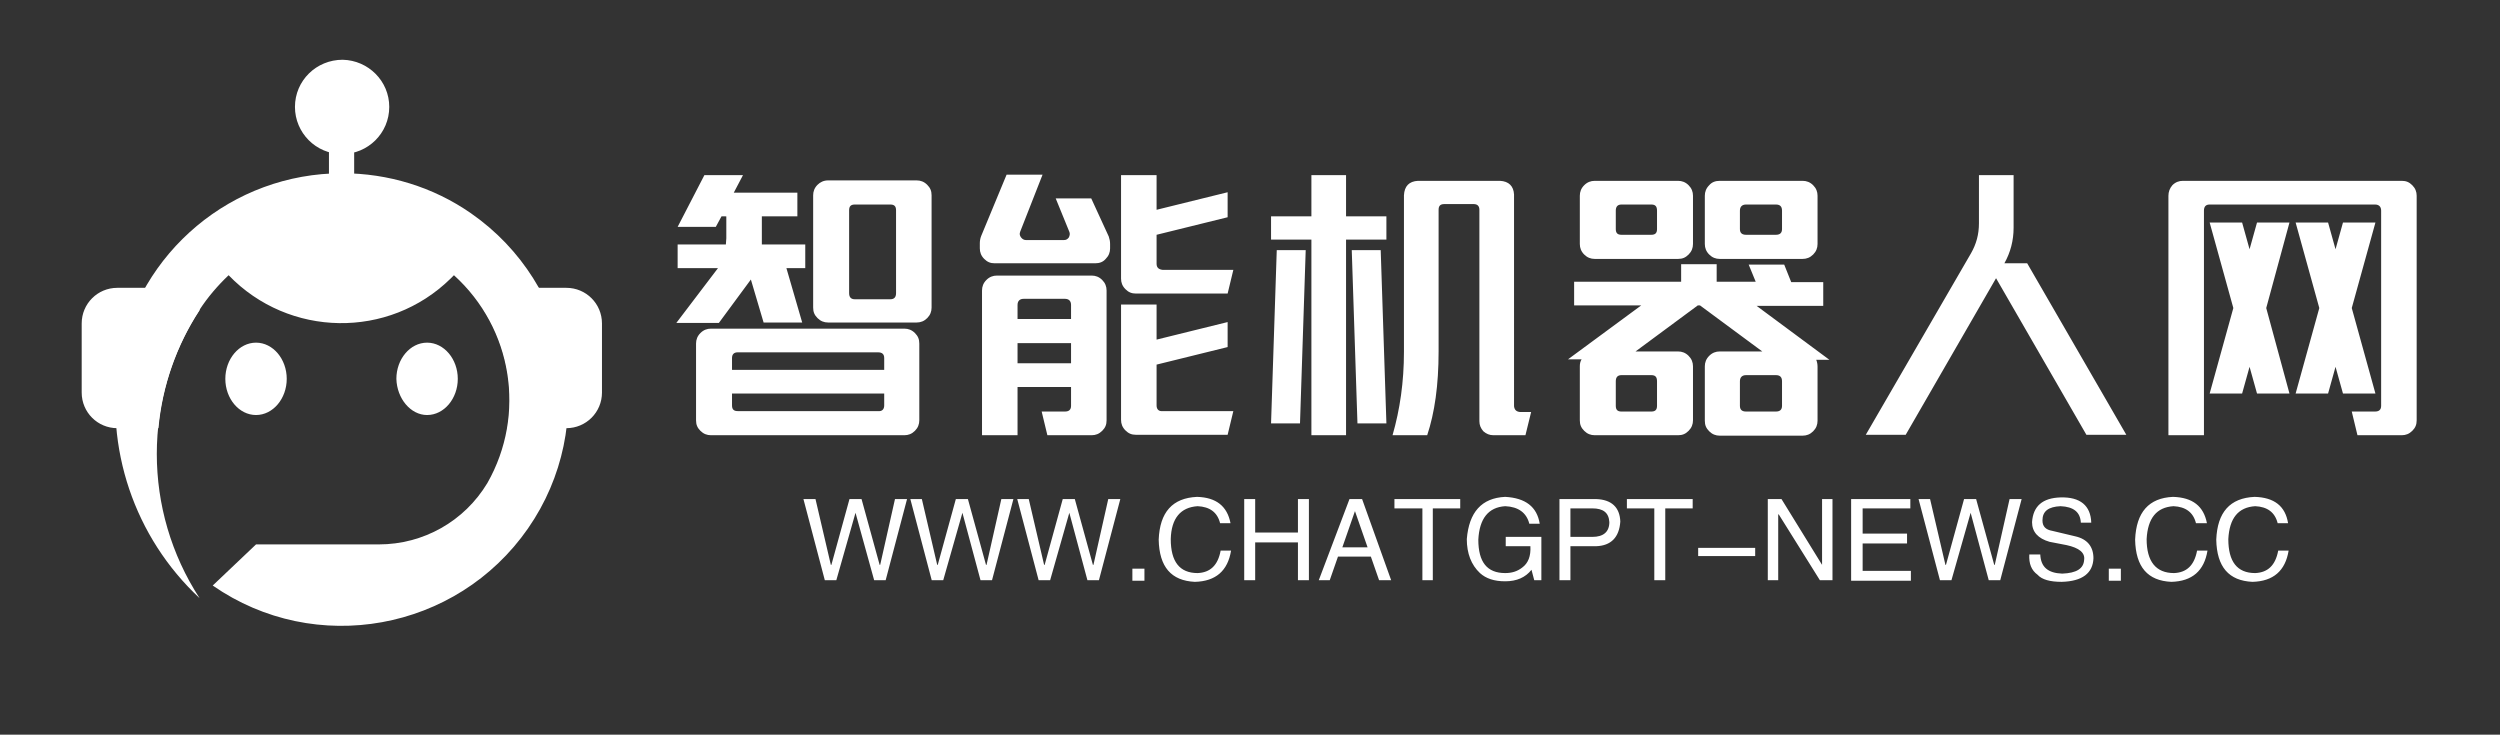
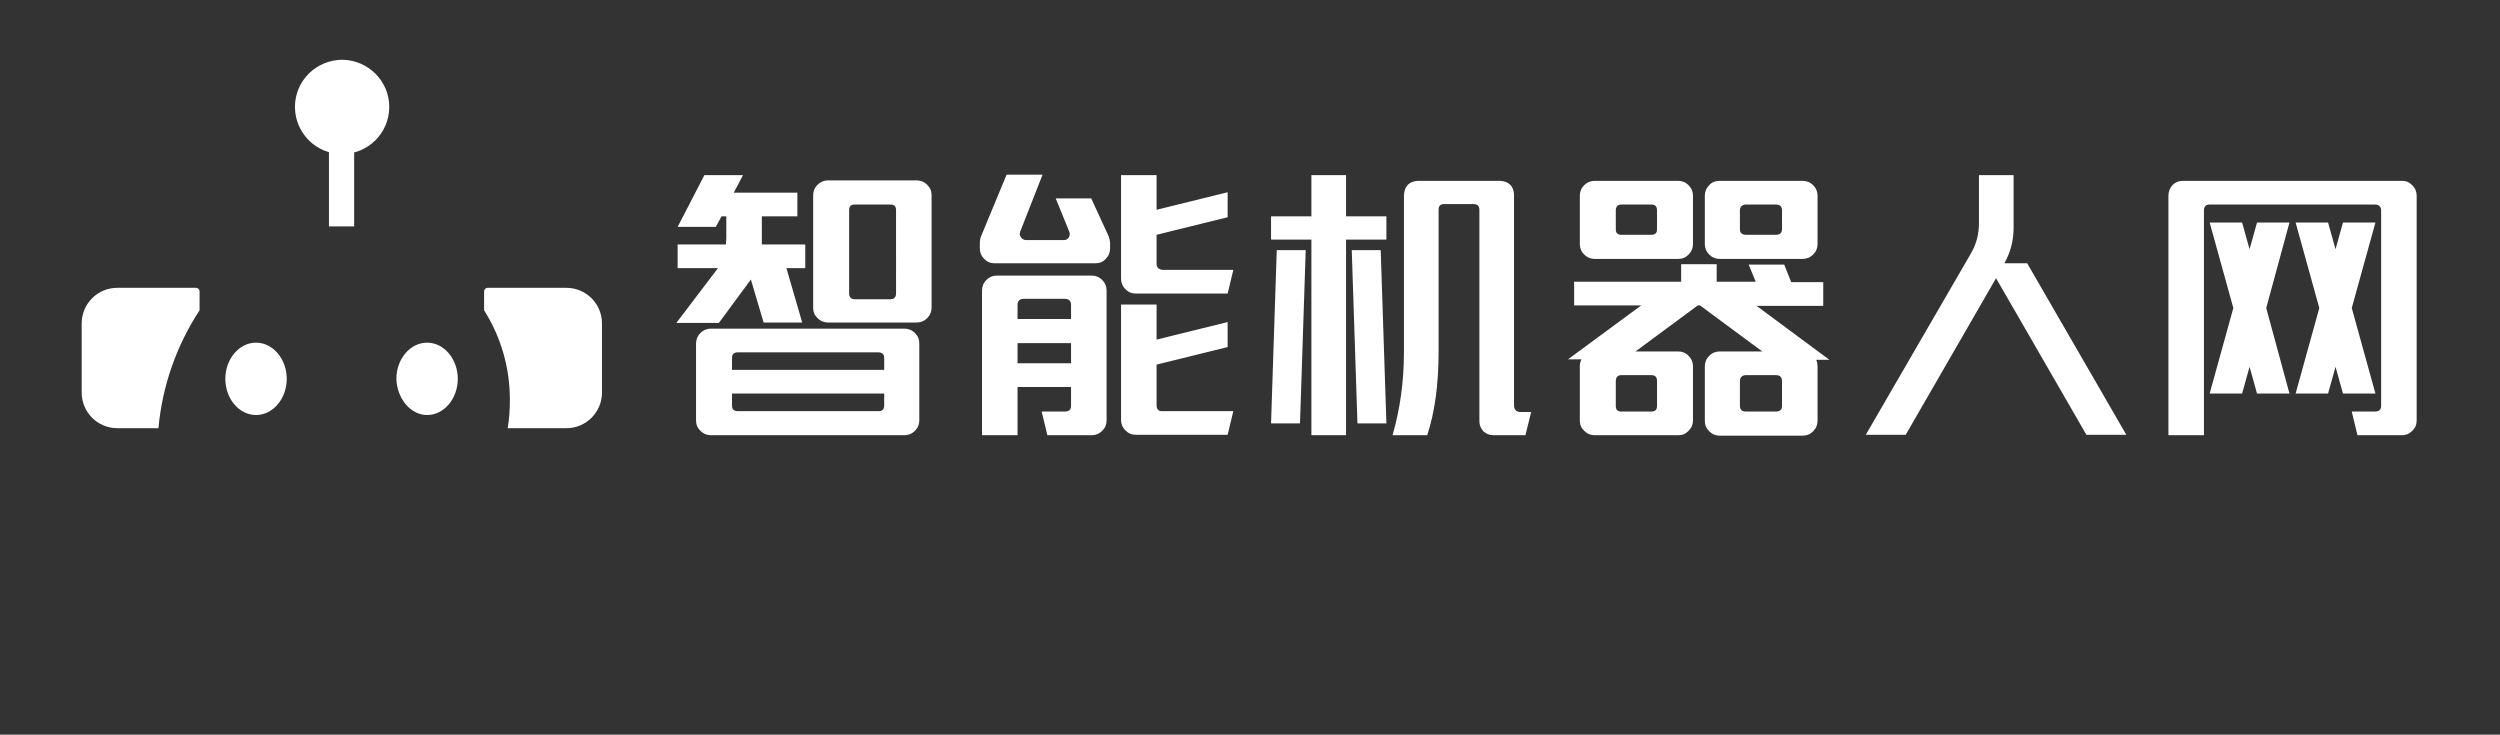
<svg xmlns="http://www.w3.org/2000/svg" version="1.1" id="图层_1" x="0px" y="0px" viewBox="0 0 456 134" style="enable-background:new 0 0 456 134;" xml:space="preserve">
  <rect x="0" y="0" width="456" height="134" fill="#333333" stroke="none" />
  <style type="text/css">
	.st0{fill:#FFFFFF;fill-opacity:0;}
	.st1{fill:#FFFFFF;}
</style>
  <g transform="translate(0,0)">
    <g>
-       <rect x="14.9" y="10.9" class="st0" width="94.9" height="103.2" />
      <path class="st1" d="M109.8,59v12.6c0,3.6-2.9,6.5-6.5,6.5H92.6c0.3-1.7,0.4-3.4,0.4-5.2c0-5.8-1.6-11.4-4.7-16.3v-3.5    c0-0.3,0.3-0.6,0.6-0.6l0,0h14.4C106.9,52.5,109.8,55.4,109.8,59z M36.4,56.6v-3.5c0-0.3-0.3-0.6-0.6-0.6h0H21.4    c-3.6,0-6.5,2.9-6.5,6.5v12.6c0,3.6,2.9,6.5,6.5,6.5h7.5C29.6,70.4,32.2,63,36.4,56.6z M60,41.3h4.6V23.1H60V41.3z M53.8,19.5    c0,4.7,3.8,8.6,8.6,8.6c4.7,0,8.6-3.8,8.6-8.6c0-4.7-3.8-8.5-8.5-8.6C57.7,10.9,53.8,14.7,53.8,19.5    C53.8,19.5,53.8,19.5,53.8,19.5z M77.9,75.7c3.1,0,5.6-3,5.6-6.6c0-3.6-2.5-6.6-5.6-6.6c-3.1,0-5.6,3-5.6,6.6    C72.4,72.7,74.9,75.7,77.9,75.7z M52.3,69.1c0-3.6-2.5-6.6-5.6-6.6c-3.1,0-5.6,3-5.6,6.6c0,3.6,2.5,6.6,5.6,6.6    C49.8,75.7,52.3,72.7,52.3,69.1z" />
-       <path class="st1" d="M62.4,31.6c-20,0-37.1,14.3-40.7,34c-2.7,16.1,2.8,32.4,14.7,43.5c-10.4-16-10.4-36.6,0-52.6    c1.5-2.3,3.3-4.4,5.3-6.3c11,11.4,29.2,11.7,40.5,0.6c0.2-0.2,0.4-0.4,0.6-0.6c10.7,9.7,13.2,25.4,6.1,37.9    c-4.2,7-11.7,11.2-19.8,11.2H46.7l-7.9,7.5c18.7,13,44.5,8.3,57.5-10.4s8.3-44.5-10.4-57.5C79,34.1,70.8,31.6,62.4,31.6z" />
    </g>
  </g>
  <g transform="translate(56.4,7.705)">
    <g transform="translate(0,0)">
      <g transform="scale(0.8)">
        <g>
          <path class="st1" d="M96.8,34.3h14.5v5.4h-8.1v6.4h9.9v5.4h-4.3l3.6,12.4h-8.8l-2.9-9.8L93.4,64h-9.7l9.5-12.5H84v-5.4h11      c0-0.5,0.1-1,0.1-1.4l0,0v-5H94l-1.3,2.4H84l6.1-11.8h8.8L96.8,34.3z M118.3,31.5h20.2c0.9,0,1.7,0.3,2.4,1l0,0      c0.7,0.7,1,1.4,1,2.4l0,0v25.6c0,0.9-0.3,1.7-1,2.4l0,0c-0.7,0.7-1.5,1-2.4,1l0,0h-20.2c-0.9,0-1.7-0.3-2.4-1l0,0      c-0.7-0.7-1-1.4-1-2.4l0,0V34.9c0-0.9,0.3-1.7,1-2.4l0,0C116.5,31.9,117.3,31.5,118.3,31.5L118.3,31.5z M132.5,37h-8.1      c-0.9,0-1.3,0.4-1.3,1.3l0,0v18.9c0,0.9,0.4,1.4,1.3,1.4l0,0h8.1c0.9,0,1.3-0.5,1.3-1.4l0,0V38.3C133.8,37.4,133.4,37,132.5,37      L132.5,37z M96.4,72v2.7h34.7V72c0-0.9-0.5-1.3-1.4-1.3l0,0h-32C96.8,70.7,96.4,71.2,96.4,72L96.4,72z M131.1,82.8v-2.7H96.4      v2.7c0,0.9,0.4,1.3,1.3,1.3l0,0h32C130.6,84.2,131.1,83.7,131.1,82.8L131.1,82.8z M91.6,65.3h44.1c0.9,0,1.7,0.3,2.4,1l0,0      c0.7,0.7,1,1.4,1,2.4l0,0v17.5c0,0.9-0.3,1.7-1,2.4l0,0c-0.7,0.7-1.5,1-2.4,1l0,0H91.6c-0.9,0-1.7-0.3-2.4-1l0,0      c-0.7-0.7-1-1.4-1-2.4l0,0V68.7c0-0.9,0.3-1.7,1-2.4l0,0C89.9,65.6,90.7,65.3,91.6,65.3L91.6,65.3z M178.4,53.2h-21.6      c-0.9,0-1.7,0.3-2.4,1l0,0c-0.7,0.7-1,1.5-1,2.4l0,0v33h8.1v-11h12.2v4.3c0,0.9-0.5,1.3-1.4,1.3l0,0H167l1.3,5.4h10.1      c0.9,0,1.7-0.3,2.4-1l0,0c0.7-0.7,1-1.4,1-2.4l0,0V56.6c0-0.9-0.3-1.7-1-2.4l0,0C180.1,53.5,179.3,53.2,178.4,53.2L178.4,53.2z       M162.9,58.5h9.4c0.9,0,1.4,0.5,1.4,1.4l0,0v3.2h-12.2v-3.2C161.5,59,162,58.5,162.9,58.5L162.9,58.5z M173.7,73.2h-12.2v-4.6      h12.2V73.2z M178.3,35.6h-8.1l3.1,7.6c0.2,0.4,0.1,0.9-0.1,1.3l0,0c-0.3,0.4-0.6,0.6-1.1,0.6l0,0h-8.7c-0.4,0-0.8-0.2-1.1-0.6      l0,0c-0.3-0.4-0.4-0.8-0.2-1.3l0,0l5.1-13H159l-5.8,14c-0.2,0.5-0.3,1.1-0.3,1.6l0,0v1.2c0,0.9,0.3,1.7,1,2.4l0,0      c0.7,0.7,1.4,1,2.4,1l0,0h22.9c1,0,1.8-0.3,2.4-1l0,0c0.7-0.7,1-1.5,1-2.4l0,0V46c0-0.6-0.1-1.1-0.3-1.7l0,0L178.3,35.6z       M193.2,50.5v-6.6l16.2-4v-5.7l-16.2,4v-7.9h-8.1v23.6c0,0.9,0.3,1.7,1,2.4l0,0c0.7,0.7,1.4,1,2.4,1l0,0h20.9l1.3-5.4h-16.1      C193.7,51.8,193.2,51.4,193.2,50.5L193.2,50.5z M193.2,82.8v-9.3l16.2-4v-5.7l-16.2,4v-8h-8.1v26.3c0,0.9,0.3,1.7,1,2.4l0,0      c0.7,0.7,1.4,1,2.4,1l0,0h20.9l1.3-5.4h-16.1C193.7,84.2,193.2,83.7,193.2,82.8L193.2,82.8z M257.5,70.5V38.2      c0-0.9,0.4-1.3,1.3-1.3l0,0h6.6h0.1c0.8,0,1.3,0.4,1.3,1.3l0,0v48.2c0,0.9,0.3,1.6,0.9,2.3l0,0c0.7,0.6,1.4,0.9,2.3,0.9l0,0h7.3      l1.3-5.3h-2.6c-0.8-0.1-1.2-0.5-1.3-1.3l0,0V34.7c-0.1-1.9-1.2-3-3.2-3.1l0,0h-18.7c-2,0.1-3.1,1.2-3.2,3.3l0,0v35.7      c0,6.8-0.9,13.1-2.6,19l0,0h7.9C256.6,84.5,257.5,78.2,257.5,70.5L257.5,70.5z M228.5,45v44.6h7.9V45h9.2v-5.3h-9.2v-9.4h-7.9      v9.4h-9.2V45H228.5z M227.2,47.4h-6.6l-1.3,39.5h6.6L227.2,47.4z M244.3,47.4h-6.6l1.3,39.5h6.6L244.3,47.4z M306,37h-6.8      c-0.9,0-1.3,0.5-1.3,1.4l0,0v4.2c0,0.9,0.4,1.3,1.3,1.3l0,0h6.8c0.9,0,1.3-0.4,1.3-1.3l0,0v-4.2C307.3,37.4,306.9,37,306,37      L306,37z M328.2,50.7h8.1l1.6,4h7.3v5.4H330l16.6,12.3h-3c0.2,0.5,0.3,1,0.3,1.6l0,0v12.3c0,0.9-0.3,1.7-1,2.4l0,0      c-0.7,0.7-1.5,1-2.4,1l0,0h-18.9c-0.9,0-1.7-0.3-2.4-1l0,0c-0.7-0.7-1-1.4-1-2.4l0,0V73.9c0-0.9,0.3-1.7,1-2.4l0,0      c0.7-0.7,1.5-1,2.4-1l0,0h9.7l-14.2-10.5h-0.5l-14.2,10.5h9.7c0.9,0,1.7,0.3,2.4,1l0,0c0.7,0.7,1,1.5,1,2.4l0,0v12.3      c0,0.9-0.3,1.7-1,2.4l0,0c-0.7,0.7-1.4,1-2.4,1l0,0h-19c-0.9,0-1.7-0.3-2.4-1l0,0c-0.7-0.7-1-1.4-1-2.4l0,0V73.9      c0-0.6,0.1-1.1,0.4-1.6l0,0H287l16.7-12.3h-15.3v-5.4h24.4v-4h8.1v4h8.9L328.2,50.7z M334.4,75.9h-6.8c-0.9,0-1.4,0.5-1.4,1.4      l0,0v5.6c0,0.9,0.5,1.3,1.4,1.3l0,0h6.8c0.9,0,1.4-0.4,1.4-1.3l0,0v-5.6C335.8,76.3,335.3,75.9,334.4,75.9L334.4,75.9z       M306,75.9h-6.8c-0.9,0-1.3,0.5-1.3,1.4l0,0v5.6c0,0.9,0.4,1.3,1.3,1.3l0,0h6.8c0.9,0,1.3-0.4,1.3-1.3l0,0v-5.6      C307.3,76.3,306.9,75.9,306,75.9L306,75.9z M334.4,37h-6.8c-0.9,0-1.4,0.5-1.4,1.4l0,0v4.2c0,0.9,0.5,1.3,1.4,1.3l0,0h6.8      c0.9,0,1.4-0.4,1.4-1.3l0,0v-4.2C335.8,37.4,335.3,37,334.4,37L334.4,37z M321.6,31.6h18.9c0.9,0,1.7,0.3,2.4,1l0,0      c0.7,0.7,1,1.5,1,2.4l0,0v11c0,0.9-0.3,1.7-1,2.4l0,0c-0.7,0.7-1.5,1-2.4,1l0,0h-18.9c-0.9,0-1.7-0.3-2.4-1l0,0      c-0.7-0.7-1-1.5-1-2.4l0,0V35c0-0.9,0.3-1.7,1-2.4l0,0C319.8,31.9,320.6,31.6,321.6,31.6L321.6,31.6z M293.1,31.6h19      c0.9,0,1.7,0.3,2.4,1l0,0c0.7,0.7,1,1.5,1,2.4l0,0v11c0,0.9-0.3,1.7-1,2.4l0,0c-0.7,0.7-1.4,1-2.4,1l0,0h-19      c-0.9,0-1.7-0.3-2.4-1l0,0c-0.7-0.7-1-1.5-1-2.4l0,0V35c0-0.9,0.3-1.7,1-2.4l0,0C291.4,31.9,292.2,31.6,293.1,31.6L293.1,31.6z       M380.5,30.3h8.1v12c0,2.9-0.7,5.6-2.1,8.1l0,0h5.2l22.6,39.1h-9.1l-20.6-35.7l-20.6,35.7h-9.1l24-41.4c1.2-2.1,1.8-4.3,1.8-6.8      l0,0V30.3z M433.3,80.1h7.4l1.7-6.1l1.7,6.1h7.4l-5.3-19.5l5.3-19.5h-7.4l-1.7,6.1l-1.7-6.1h-7.4l5.4,19.5L433.3,80.1z       M452.9,80.1h7.4L462,74l1.7,6.1h7.4l-5.4-19.5l5.4-19.5h-7.4l-1.7,6.1l-1.7-6.1h-7.4l5.4,19.5L452.9,80.1z M423.9,35v54.6h8.1      V38.4c0-0.9,0.4-1.4,1.3-1.4l0,0H471c0.9,0,1.4,0.5,1.4,1.4l0,0v44.5c0,0.9-0.5,1.3-1.4,1.3l0,0h-5.3l1.3,5.4h10.1      c0.9,0,1.7-0.3,2.4-1l0,0c0.7-0.7,1-1.4,1-2.4l0,0V35c0-0.9-0.3-1.7-1-2.4l0,0c-0.7-0.7-1.4-1-2.4-1l0,0h-49.9      c-0.9,0-1.7,0.3-2.4,1l0,0C424.2,33.3,423.9,34.1,423.9,35L423.9,35z" />
        </g>
      </g>
    </g>
    <g transform="translate(12.345,31.224)">
      <g transform="scale(1, 1)">
        <g transform="scale(1)">
-           <path class="st1" d="M87.3,54.6L87.3,54.6l-3.5,12.3h-2.1l-3.9-14.8H80l2.8,12h0.1l3.3-12h2.2l3.3,12h0.1l2.7-12h2.2l-3.9,14.8      h-2.1L87.3,54.6z M106.8,54.6L106.8,54.6l-3.5,12.3h-2.1l-3.9-14.8h2.1l2.8,12h0.1l3.3-12h2.2l3.3,12h0.1l2.7-12h2.2l-3.9,14.8      h-2.1L106.8,54.6z M126.3,54.6L126.3,54.6l-3.5,12.3h-2.1l-3.9-14.8h2.1l2.8,12h0.1l3.3-12h2.2l3.3,12h0.1l2.7-12h2.2l-3.9,14.8      h-2.1L126.3,54.6z M137.8,64.8h2.2v2.2h-2.2V64.8z M155.7,56.5L155.7,56.5h-1.9c-0.5-2-1.9-3-4.1-3.1l0,0      c-3.1,0.2-4.8,2.2-4.9,6l0,0c0,4.1,1.6,6.2,4.9,6.2l0,0c2.3-0.1,3.7-1.4,4.2-4.1l0,0h1.9c-0.6,3.7-2.8,5.6-6.6,5.7l0,0      c-4.3-0.2-6.5-2.7-6.6-7.7l0,0c0.2-5,2.5-7.6,7-7.8l0,0C153.1,51.8,155.1,53.4,155.7,56.5z M160.2,58.2h7.8v-6.1h2v14.8h-2v-6.9      h-7.8v6.9h-2V52.1h2V58.2z M182.8,66.9l-1.5-4.3h-6l-1.5,4.3h-2l5.6-14.8h2.3l5.3,14.8H182.8z M178.4,54.3l-2.3,6.6h4.6      L178.4,54.3L178.4,54.3z M190.6,53.8h-5v-1.7h12v1.7h-5v13.1h-1.9V53.8z M210.4,60.7h-4.5V59h6.5v7.9h-1.3l-0.5-1.9      c-1.1,1.4-2.7,2.1-4.8,2.1l0,0c-2,0-3.5-0.5-4.6-1.5l0,0c-1.6-1.5-2.4-3.6-2.4-6.2l0,0c0.4-4.9,2.7-7.5,7-7.7l0,0      c3.7,0.2,5.8,1.8,6.3,4.9l0,0h-1.9c-0.5-2-2-3.1-4.4-3.2l0,0c-3.1,0.2-4.7,2.3-4.9,6.1l0,0c0,4.1,1.6,6.1,4.9,6.1l0,0      c1.2,0,2.2-0.3,3.1-1l0,0C210,63.8,210.5,62.5,210.4,60.7L210.4,60.7z M221.7,53.8h-4v5.2h4c2,0,3.1-0.9,3.1-2.7l0,0      C224.7,54.6,223.7,53.8,221.7,53.8L221.7,53.8z M222.4,60.7h-4.7v6.2h-2V52.1h6.7c2.8,0.1,4.3,1.5,4.4,4.1l0,0      C226.6,59.1,225.1,60.6,222.4,60.7L222.4,60.7z M233,53.8h-5v-1.7h12v1.7h-5v13.1H233V53.8z M251.4,61v1.5H241V61H251.4z       M256.2,52.1l7.4,12v-12h1.9v14.8h-2.3l-7.5-12h-0.1v12h-1.9V52.1H256.2z M270.9,65.2h8.9v1.8h-10.9V52.1h10.8v1.7h-8.7v4.6h8.1      v1.8h-8.1V65.2z M290.7,54.6L290.7,54.6l-3.5,12.3h-2.1l-3.9-14.8h2.1l2.8,12h0.1l3.3-12h2.2l3.3,12h0.1l2.7-12h2.2l-3.9,14.8      h-2.1L290.7,54.6z M312.7,56.4L312.7,56.4h-1.9c-0.1-1.9-1.3-2.9-3.7-3l0,0c-2.2,0.1-3.3,0.9-3.3,2.6l0,0c0,1.1,0.6,1.7,1.8,1.9      l0,0l4.2,1c2.2,0.5,3.3,1.9,3.3,4l0,0c-0.1,2.7-2,4.2-5.8,4.3l0,0c-2.1,0-3.6-0.4-4.4-1.3l0,0c-1.1-0.8-1.6-2-1.5-3.7l0,0h2      c0.1,2.3,1.4,3.4,4,3.5l0,0c2.6-0.1,3.9-0.9,4-2.5l0,0c0.2-1.3-0.9-2.2-3.2-2.7l0,0l-3.1-0.6c-2.1-0.6-3.2-1.8-3.2-3.6l0,0      c0.2-2.9,1.9-4.4,5.2-4.5l0,0C310.7,51.7,312.6,53.3,312.7,56.4z M315.9,64.8h2.2v2.2h-2.2V64.8z M333.8,56.5L333.8,56.5h-2      c-0.5-2-1.9-3-4.1-3.1l0,0c-3.1,0.2-4.7,2.2-4.9,6l0,0c0,4.1,1.7,6.2,5,6.2l0,0c2.3-0.1,3.7-1.4,4.2-4.1l0,0h1.9      c-0.6,3.7-2.8,5.6-6.6,5.7l0,0c-4.3-0.2-6.5-2.7-6.6-7.7l0,0c0.2-5,2.5-7.6,6.9-7.8l0,0C331.2,51.8,333.2,53.4,333.8,56.5z       M348.6,56.5L348.6,56.5h-1.9c-0.5-2-1.9-3-4.1-3.1l0,0c-3.1,0.2-4.7,2.2-4.9,6l0,0c0,4.1,1.6,6.2,4.9,6.2l0,0      c2.3-0.1,3.7-1.4,4.2-4.1l0,0h1.9c-0.6,3.7-2.8,5.6-6.6,5.7l0,0c-4.3-0.2-6.5-2.7-6.6-7.7l0,0c0.2-5,2.5-7.6,7-7.8l0,0      C346.1,51.8,348.1,53.4,348.6,56.5z" />
-         </g>
+           </g>
      </g>
    </g>
  </g>
</svg>